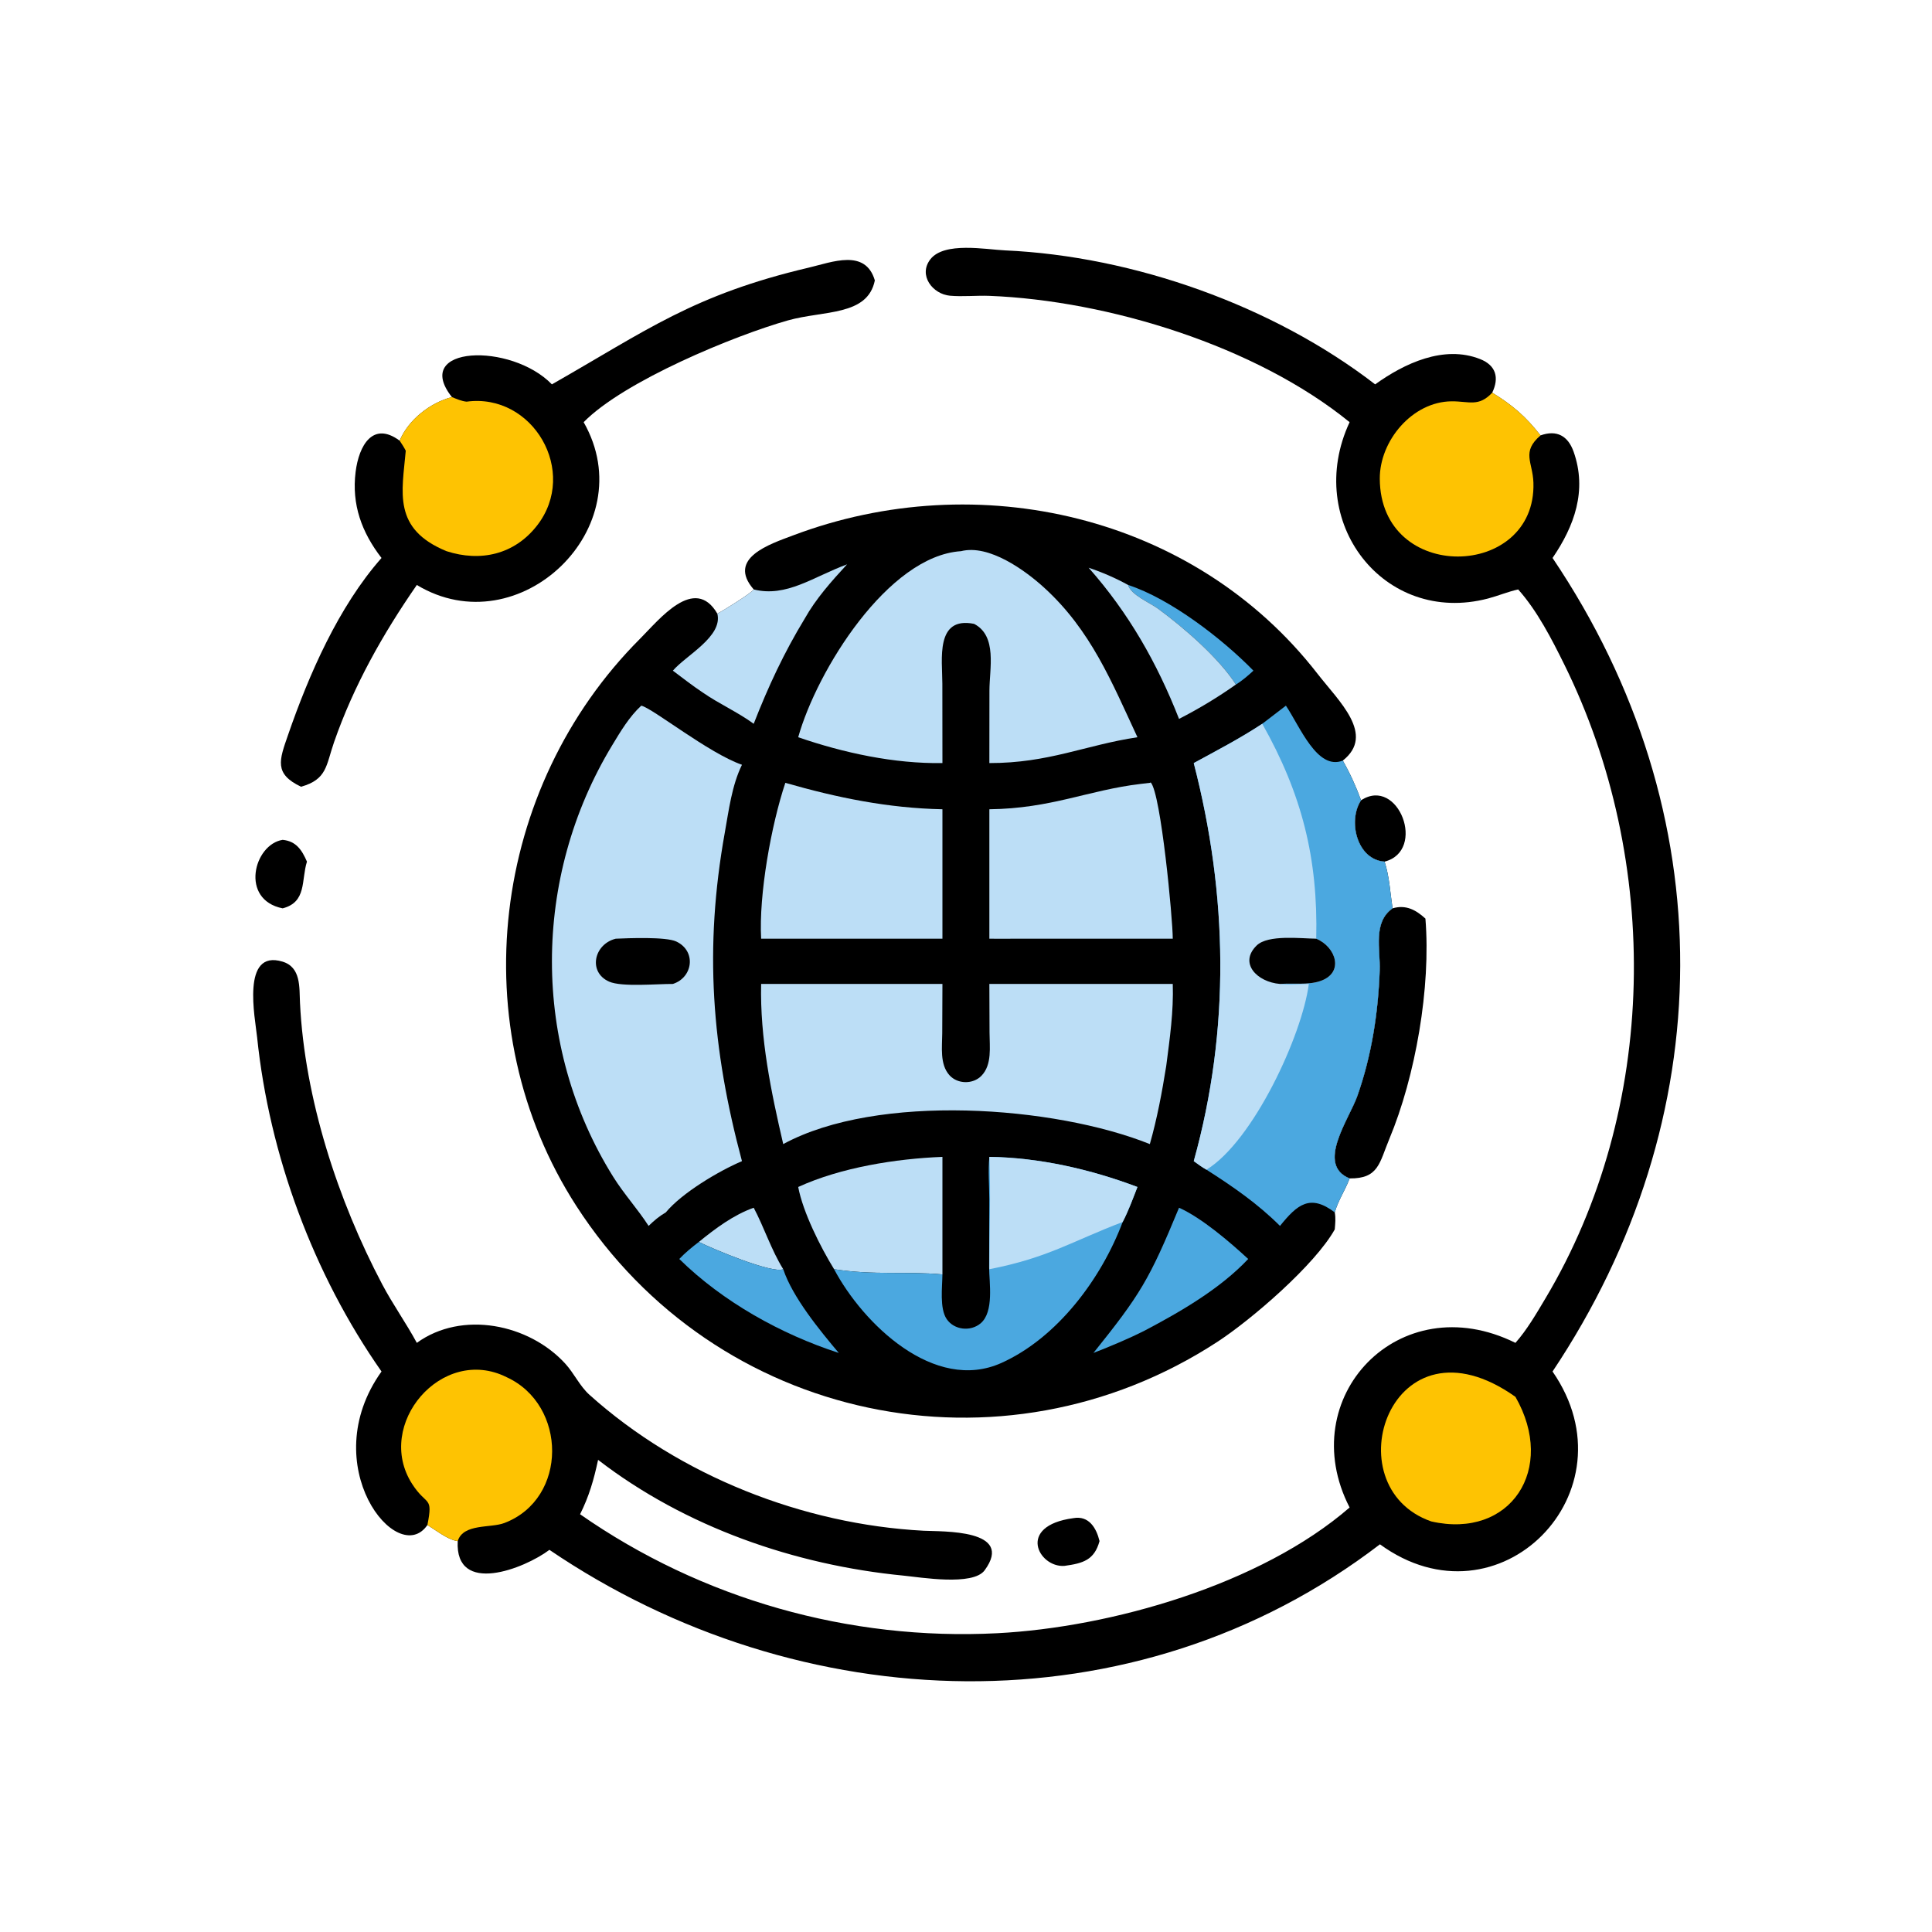
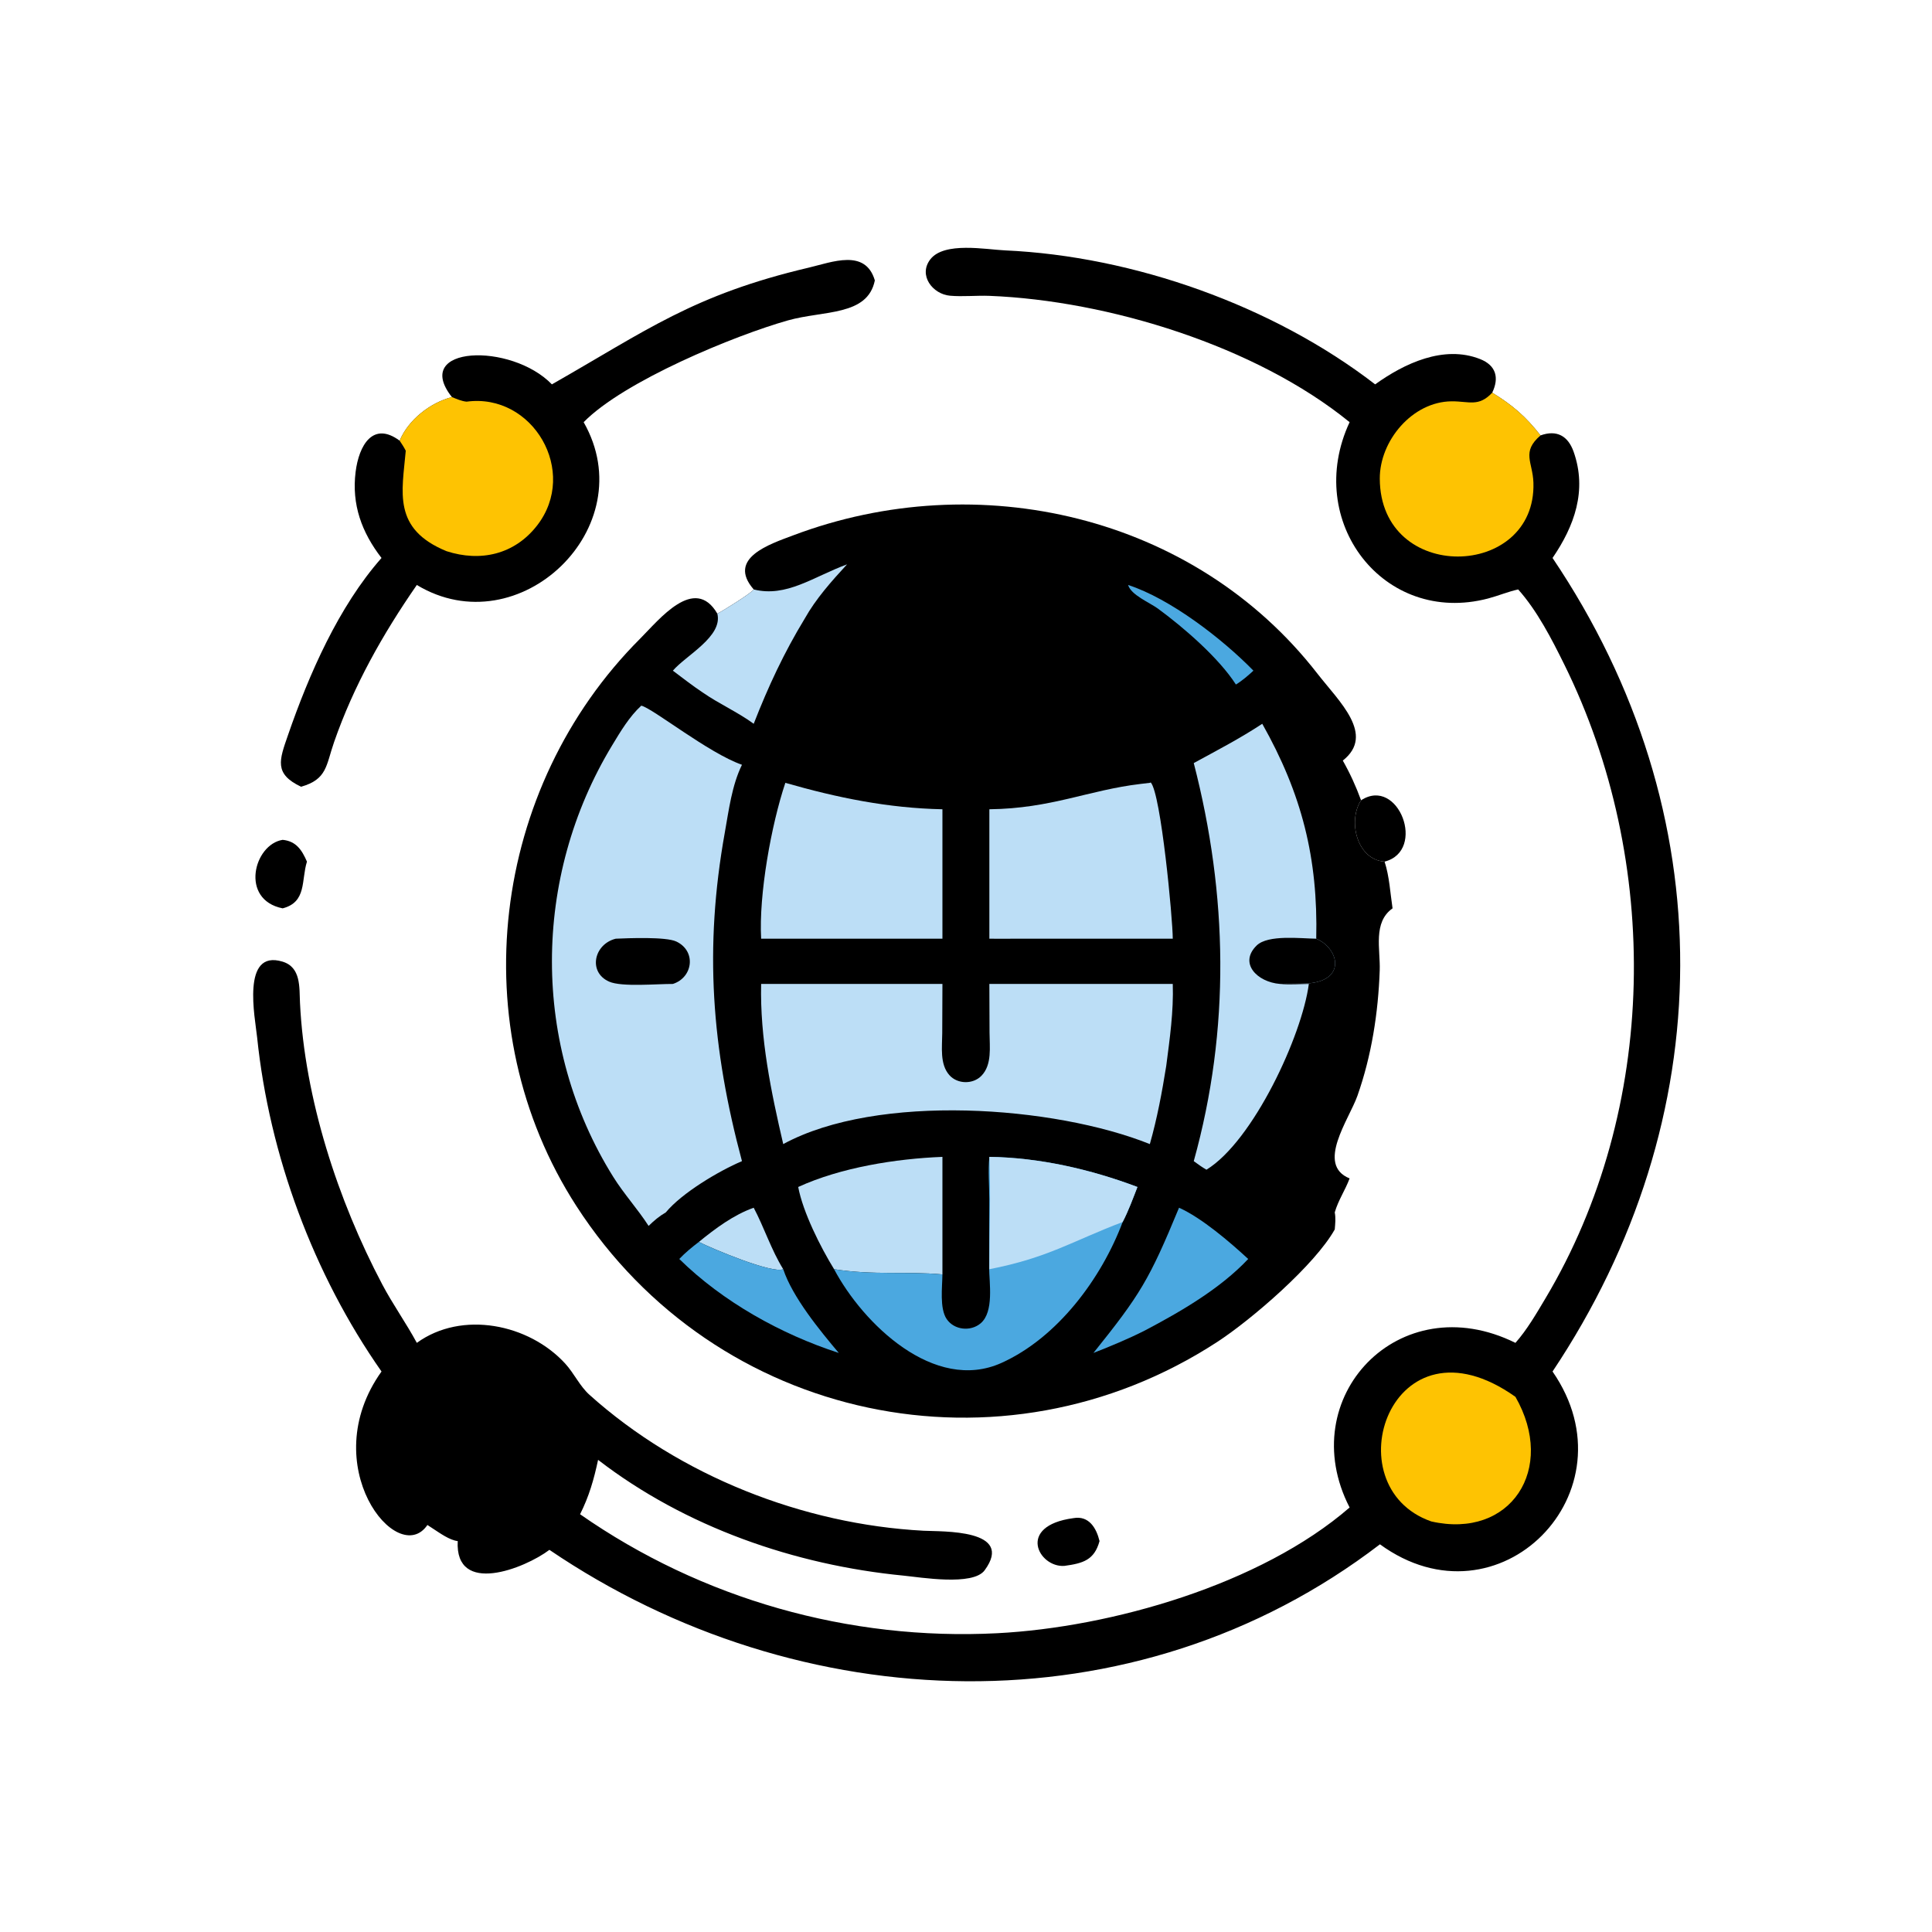
<svg xmlns="http://www.w3.org/2000/svg" version="1.1" style="display: block;" viewBox="0 0 2048 2048" width="512" height="512">
  <path transform="translate(0,0)" fill="rgb(0,0,0)" d="M 1137.82 1609.3 C 1154.32 1606.33 1162.21 1619.8 1165.55 1633.61 C 1160.03 1653.77 1148.12 1657.2 1128.24 1659.91 C 1101.08 1661.82 1077.11 1617.47 1137.82 1609.3 z" />
-   <path transform="translate(0,0)" fill="rgb(0,0,0)" d="M 1442.78 848.33 C 1482.35 822.508 1512.56 901.952 1467.71 913.355 C 1438.37 911.406 1428.45 870.071 1442.78 848.33 z" />
+   <path transform="translate(0,0)" fill="rgb(0,0,0)" d="M 1442.78 848.33 C 1482.35 822.508 1512.56 901.952 1467.71 913.355 C 1438.37 911.406 1428.45 870.071 1442.78 848.33 " />
  <path transform="translate(0,0)" fill="rgb(0,0,0)" d="M 299.623 890.265 C 313.85 891.65 319.989 900.939 325.383 913.355 C 319.169 933.14 325.371 956.241 299.623 962.885 C 254.006 953.796 268.997 895.09 299.623 890.265 z" />
-   <path transform="translate(0,0)" fill="rgb(0,0,0)" d="M 1476.17 962.885 C 1490.2 958.752 1500.84 964.427 1511 973.744 C 1516.96 1046.77 1500.43 1141.08 1472.7 1207.43 C 1462.19 1232.58 1461.54 1249.54 1430.64 1249.17 C 1394.64 1234.64 1430.13 1186.54 1438.94 1161.55 C 1453.93 1119.01 1460.98 1073.66 1462.56 1028.69 C 1463.35 1006.18 1455.12 977.742 1476.17 962.885 z" />
  <path transform="translate(0,0)" fill="rgb(0,0,0)" d="M 585.039 407.438 C 685.209 350.4 734.665 312.562 857.33 283.695 C 882.099 277.866 917.383 263.359 927.365 297.257 C 919.634 335.219 873.199 328.916 835.177 339.655 C 778.922 355.543 661.484 403.866 618.693 447.524 C 682.329 558.926 550.173 685.478 441.856 620.095 C 405.753 672.194 374.974 726.726 354.132 786.671 C 345.536 811.395 346.856 826.122 319.142 833.978 C 290.214 820.249 296.131 805.724 305.247 779.34 C 327.543 714.81 358.919 643.016 404.418 591.476 C 383.425 564.257 372.638 534.871 376.965 500.221 C 380.478 472.09 395.321 446.121 423.65 467.142 C 432.843 444.958 456.09 426.847 479.034 420.918 C 435.936 366.45 541.507 362.573 585.039 407.438 z" />
  <path transform="translate(0,0)" fill="rgb(254,195,2)" d="M 479.034 420.918 C 484.121 422.972 489.05 425.185 494.557 425.787 C 564.86 416.242 613.763 500.016 569.26 557.142 C 545.277 587.928 509.244 595.912 473.31 584.266 C 415.835 560.621 426.247 521.792 430.125 477.797 C 428.224 474.035 425.993 470.635 423.65 467.142 C 432.843 444.958 456.09 426.847 479.034 420.918 z" />
  <path transform="translate(0,0)" fill="rgb(0,0,0)" d="M 1430.64 447.524 C 1331.46 366.718 1174.64 318.602 1049 313.623 C 1035.19 313.076 1020.6 314.684 1007.01 313.464 C 988.676 311.819 973.114 291.78 986.209 274.88 C 1000.89 255.939 1045.08 264.507 1065.32 265.412 C 1201.59 271.504 1349.5 323.991 1457.72 407.438 C 1488.66 385.195 1530.49 365.492 1568.85 380.583 C 1585.92 387.295 1589.4 400.438 1581.81 416.252 C 1603.48 429.557 1617.27 441.452 1633.02 461.546 C 1650.04 455.426 1662.1 461.855 1668.11 478.873 C 1682.63 519.99 1668.87 557.698 1645.76 591.476 C 1828.02 861.882 1824.36 1186.42 1645.76 1453.85 C 1733.97 1581.29 1588.69 1728.79 1462.8 1637.03 C 1202.56 1836.39 847.479 1822.85 582.412 1642.91 C 555.989 1662.83 482.155 1691.83 485.197 1633.61 C 476.592 1632.68 465.998 1624.96 458.827 1620.31 L 453.081 1616.55 C 421.539 1662.88 333.495 1553.2 404.418 1453.85 C 332.207 1350.78 285.481 1224.54 272.542 1099.48 C 270.418 1078.95 255.426 1006.04 299.464 1019.36 C 319.213 1025.33 317.212 1046.62 318.004 1063.03 C 322.899 1164.51 358.246 1272.67 405.208 1361.54 C 416.452 1382.82 430.448 1402.36 441.856 1423.49 C 489.636 1388.86 560.753 1403.41 599.21 1445.53 C 608.641 1455.86 614.491 1469.25 624.94 1478.63 C 720.517 1564.46 851.297 1615.88 979.112 1622.65 C 998.597 1623.68 1076.04 1620.68 1043.74 1664.6 C 1031.33 1681.47 975.593 1671.96 957.982 1670.25 C 842.447 1659.03 726.488 1618.77 633.989 1547.51 C 629.581 1568.22 624.452 1586.17 614.905 1605.16 C 743.921 1695.2 900.152 1739.32 1056.95 1731.29 C 1177.57 1725.12 1336.45 1679.77 1430.64 1598 C 1370.73 1481.67 1483.01 1362.34 1606.43 1423.49 C 1618.67 1409.71 1628.72 1392.3 1638.14 1376.51 C 1758.11 1175.56 1761.16 912.73 1658.23 704.423 C 1644.91 677.458 1629.47 647.334 1609.33 624.831 C 1598.53 627.18 1588.18 631.601 1577.46 634.418 C 1466.83 663.491 1381.58 552.654 1430.64 447.524 z" />
  <path transform="translate(0,0)" fill="rgb(254,195,2)" d="M 1517.2 1612.78 C 1411.49 1575.87 1474.44 1387.2 1606.43 1480.7 C 1650.25 1557.05 1601.34 1631.95 1517.2 1612.78 z" />
-   <path transform="translate(0,0)" fill="rgb(254,195,2)" d="M 453.081 1616.55 C 459.265 1584.97 452.41 1597.28 436.806 1572.92 C 396.612 1510.17 468.527 1425.53 537.013 1459.86 C 601.146 1489.13 602.385 1588.61 534.693 1614.44 C 519.932 1620.08 491.176 1614.72 485.197 1633.61 C 476.592 1632.68 465.998 1624.96 458.827 1620.31 L 453.081 1616.55 z" />
  <path transform="translate(0,0)" fill="rgb(254,195,2)" d="M 1633.02 461.546 C 1612.46 479.187 1624.79 489.693 1625.49 511.67 C 1628.72 614.401 1463.14 619.056 1462.63 507.448 C 1462.44 467.282 1497.09 425.714 1538.81 425.417 C 1557.25 425.286 1567.38 431.68 1581.81 416.252 C 1603.48 429.557 1617.27 441.452 1633.02 461.546 z" />
  <path transform="translate(0,0)" fill="rgb(0,0,0)" d="M 798.966 624.831 C 770.085 591.648 816.224 576.775 840.677 567.541 C 1036.25 493.687 1265.69 545.67 1396.47 714.021 C 1419.58 743.778 1458.13 778.817 1423.43 806.239 C 1431.2 819.989 1437.36 833.494 1442.78 848.33 C 1428.45 870.071 1438.37 911.406 1467.71 913.355 C 1472.87 929.211 1473.68 946.467 1476.17 962.885 C 1455.12 977.742 1463.35 1006.18 1462.56 1028.69 C 1460.98 1073.66 1453.93 1119.01 1438.94 1161.55 C 1430.13 1186.54 1394.64 1234.64 1430.64 1249.17 C 1426.06 1261.56 1418.57 1272.29 1414.9 1285.18 C 1416.06 1291.34 1415.41 1297.02 1414.9 1303.23 C 1393.98 1340.75 1326.76 1398.77 1290.29 1422.53 C 1061.77 1571.38 758.791 1507.48 610.954 1278.39 C 488.753 1089.02 520.806 834.759 678.54 677.028 C 698.735 656.833 736.274 609.104 760.413 650.489 C 765.772 647.795 796.608 628.741 798.966 624.831 z" />
  <path transform="translate(0,0)" fill="rgb(75,168,224)" d="M 1195.84 620.095 C 1240.51 634.588 1295.77 677.185 1328.68 710.931 C 1323.02 716.141 1316.71 721.656 1310.12 725.621 C 1292.01 697.39 1254.74 665.156 1227.51 645.198 C 1218.66 638.707 1198.9 630.747 1195.84 620.095 z" />
  <path transform="translate(0,0)" fill="rgb(188,222,246)" d="M 740.815 1316.48 C 758.336 1302.25 777.531 1287.84 798.966 1280.25 C 810.246 1301.61 817.494 1324.81 830.257 1345.41 C 818.741 1350.5 754.17 1323.38 740.815 1316.48 z" />
  <path transform="translate(0,0)" fill="rgb(75,168,224)" d="M 720.067 1334.57 C 726.299 1327.95 733.614 1322.02 740.815 1316.48 C 754.17 1323.38 818.741 1350.5 830.257 1345.41 C 840.074 1375.08 869.163 1410.47 889.142 1434.17 C 828.01 1414.39 766.109 1379.89 720.067 1334.57 z" />
-   <path transform="translate(0,0)" fill="rgb(188,222,246)" d="M 1154 601.825 C 1168.44 606.642 1182.53 612.758 1195.84 620.095 C 1198.9 630.747 1218.66 638.707 1227.51 645.198 C 1254.74 665.156 1292.01 697.39 1310.12 725.621 C 1290.93 739.18 1270.74 751.358 1249.82 762.06 C 1226.54 702.666 1196.38 649.727 1154 601.825 z" />
  <path transform="translate(0,0)" fill="rgb(75,168,224)" d="M 1249.82 1280.25 C 1273.56 1290.77 1303.79 1316.66 1323.15 1334.57 C 1293.41 1366.2 1251.42 1390.48 1213.3 1410.55 C 1195.59 1419.49 1177.55 1426.92 1159.1 1434.17 C 1208.66 1372.4 1218.21 1356.77 1249.82 1280.25 z" />
  <path transform="translate(0,0)" fill="rgb(188,222,246)" d="M 798.966 624.831 C 833.669 633.52 862.027 611.474 897.921 598.226 C 881.605 615.935 864.843 634.679 853.029 655.779 C 831.116 691.765 814.253 728.04 798.966 767.242 C 781.801 754.696 762.045 746.055 744.524 733.814 C 733.799 726.701 723.58 718.632 713.266 710.931 C 727.106 694.708 766.395 674.778 760.413 650.489 C 765.772 647.795 796.608 628.741 798.966 624.831 z" />
  <path transform="translate(0,0)" fill="rgb(188,222,246)" d="M 846.128 1258.25 C 891.173 1237.59 949.699 1228.24 999.016 1226.33 L 999.016 1350.93 C 960.173 1347.44 926.762 1352.03 884.175 1345.41 C 869.828 1322.1 851.195 1285.12 846.128 1258.25 z" />
  <path transform="translate(0,0)" fill="rgb(188,222,246)" d="M 832.495 829.838 C 887.548 845.661 941.558 856.68 999.016 857.858 L 999.016 995.061 L 973.25 995.061 L 806.837 995.061 C 804.259 948.286 817.527 874.535 832.495 829.838 z" />
  <path transform="translate(0,0)" fill="rgb(188,222,246)" d="M 1218.88 829.838 L 1219.81 829.433 C 1230.66 841.09 1243.2 974.537 1243.18 995.061 L 1075.93 995.061 C 1066.87 995.201 1057.81 995.082 1048.76 995.061 L 1048.76 857.858 C 1114.86 857.035 1153.64 837.554 1209.12 830.989 L 1218.88 829.838 z" />
  <path transform="translate(0,0)" fill="rgb(75,168,224)" d="M 1048.76 1226.33 C 1101.75 1227.08 1156.3 1239.54 1205.74 1258.25 C 1200.86 1270.76 1196.27 1283.47 1190.05 1295.4 C 1167.6 1355.25 1120.97 1418.03 1061.58 1444.76 C 990.373 1476.79 914.778 1403.09 884.175 1345.41 C 926.762 1352.03 960.173 1347.44 999.016 1350.93 C 998.868 1364.24 995.854 1386.99 1003.53 1398.28 C 1011.46 1409.95 1028.85 1411.78 1039.5 1402.79 C 1053.88 1390.63 1048.61 1359.92 1048.53 1343.48 L 1048.71 1271.06 C 1048.64 1256.17 1047.3 1241.19 1048.76 1226.33 z" />
  <path transform="translate(0,0)" fill="rgb(188,222,246)" d="M 1048.76 1226.33 C 1101.75 1227.08 1156.3 1239.54 1205.74 1258.25 C 1200.86 1270.76 1196.27 1283.47 1190.05 1295.4 C 1136.64 1315.62 1111.37 1333.2 1048.76 1345.41 C 1048.75 1305.88 1050.33 1265.78 1048.76 1226.33 z" />
-   <path transform="translate(0,0)" fill="rgb(188,222,246)" d="M 1018.72 584.266 C 1048.45 576.749 1086.7 604.602 1106.86 622.967 C 1156.46 668.157 1178.48 722.966 1205.74 781.494 C 1150.46 789.838 1111.69 808.976 1048.76 808.886 L 1048.84 732.154 C 1048.85 708.825 1057.39 674.194 1032.57 661.314 C 991.218 653.04 998.927 699.223 998.932 724.822 L 999.016 808.886 C 947.93 809.707 894.176 798.058 846.128 781.494 C 865.918 710.827 941.242 589.249 1018.72 584.266 z" />
  <path transform="translate(0,0)" fill="rgb(188,222,246)" d="M 806.837 1043.02 L 999.016 1043.02 L 998.811 1095.28 C 998.765 1109.61 995.996 1128.08 1006.42 1139.73 C 1015.03 1149.35 1031.39 1149.61 1040.38 1140.36 C 1051.81 1128.6 1048.98 1109.6 1048.95 1094.71 L 1048.76 1043.02 L 1243.18 1043.02 C 1244.14 1072.37 1240 1100.99 1236.24 1130.01 C 1231.78 1157.91 1226.62 1185.58 1218.88 1212.78 C 1117.8 1172.21 930.17 1158.48 830.257 1212.78 C 817.332 1157.17 805.529 1100.44 806.837 1043.02 z" />
  <path transform="translate(0,0)" fill="rgb(188,222,246)" d="M 679.783 748.031 C 692.078 750.886 751.112 798.383 786.517 810.69 C 775.803 832.537 772.586 858.793 768.321 882.586 C 746.298 1005.45 754.396 1110.9 786.517 1230.86 C 761.914 1241.31 722.794 1264.6 705.784 1285.18 C 698.742 1289.28 693.334 1293.87 687.541 1299.53 C 676.029 1281.64 661.494 1265.81 650.106 1247.59 C 563.055 1108.36 564.148 930.071 648.869 790.139 C 657.734 775.497 667.107 759.643 679.783 748.031 z" />
  <path transform="translate(0,0)" fill="rgb(0,0,0)" d="M 652.73 995.061 C 666.119 994.487 705.878 992.869 716.851 998.023 C 738.404 1008.15 734.583 1036.25 713.266 1043.02 C 697.013 1042.88 659.128 1046.5 645.713 1040.57 C 623.121 1030.59 629.496 1000.82 652.73 995.061 z" />
-   <path transform="translate(0,0)" fill="rgb(75,168,224)" d="M 1338.05 767.242 L 1363.12 748.031 C 1378 770.135 1396.33 817.016 1423.43 806.239 C 1431.2 819.989 1437.36 833.494 1442.78 848.33 C 1428.45 870.071 1438.37 911.406 1467.71 913.355 C 1472.87 929.211 1473.68 946.467 1476.17 962.885 C 1455.12 977.742 1463.35 1006.18 1462.56 1028.69 C 1460.98 1073.66 1453.93 1119.01 1438.94 1161.55 C 1430.13 1186.54 1394.64 1234.64 1430.64 1249.17 C 1426.06 1261.56 1418.57 1272.29 1414.9 1285.18 C 1388.84 1265.36 1375.16 1276.76 1356.85 1299.53 C 1333.13 1275.86 1307.02 1257.89 1278.92 1239.93 C 1274.16 1237.28 1269.84 1234.04 1265.43 1230.86 C 1304.41 1090.81 1301.5 948.521 1265.43 808.886 C 1290.37 795.267 1314.22 782.945 1338.05 767.242 z" />
  <path transform="translate(0,0)" fill="rgb(188,222,246)" d="M 1338.05 767.242 C 1380.04 841.657 1397.26 909.863 1395.26 995.061 C 1416.04 1003.63 1425.59 1031.33 1399.21 1040.07 C 1386.29 1044.35 1370.39 1041.99 1356.85 1043.02 C 1366.92 1043.99 1377.3 1043.09 1387.42 1043.02 C 1380.25 1097.77 1328.45 1209.51 1278.92 1239.93 C 1274.16 1237.28 1269.84 1234.04 1265.43 1230.86 C 1304.41 1090.81 1301.5 948.521 1265.43 808.886 C 1290.37 795.267 1314.22 782.945 1338.05 767.242 z" />
  <path transform="translate(0,0)" fill="rgb(0,0,0)" d="M 1356.85 1043.02 C 1332.58 1041.04 1312.94 1021 1332.11 1002.27 C 1344.13 990.523 1378.87 994.879 1395.26 995.061 C 1416.04 1003.63 1425.59 1031.33 1399.21 1040.07 C 1386.29 1044.35 1370.39 1041.99 1356.85 1043.02 z" />
</svg>